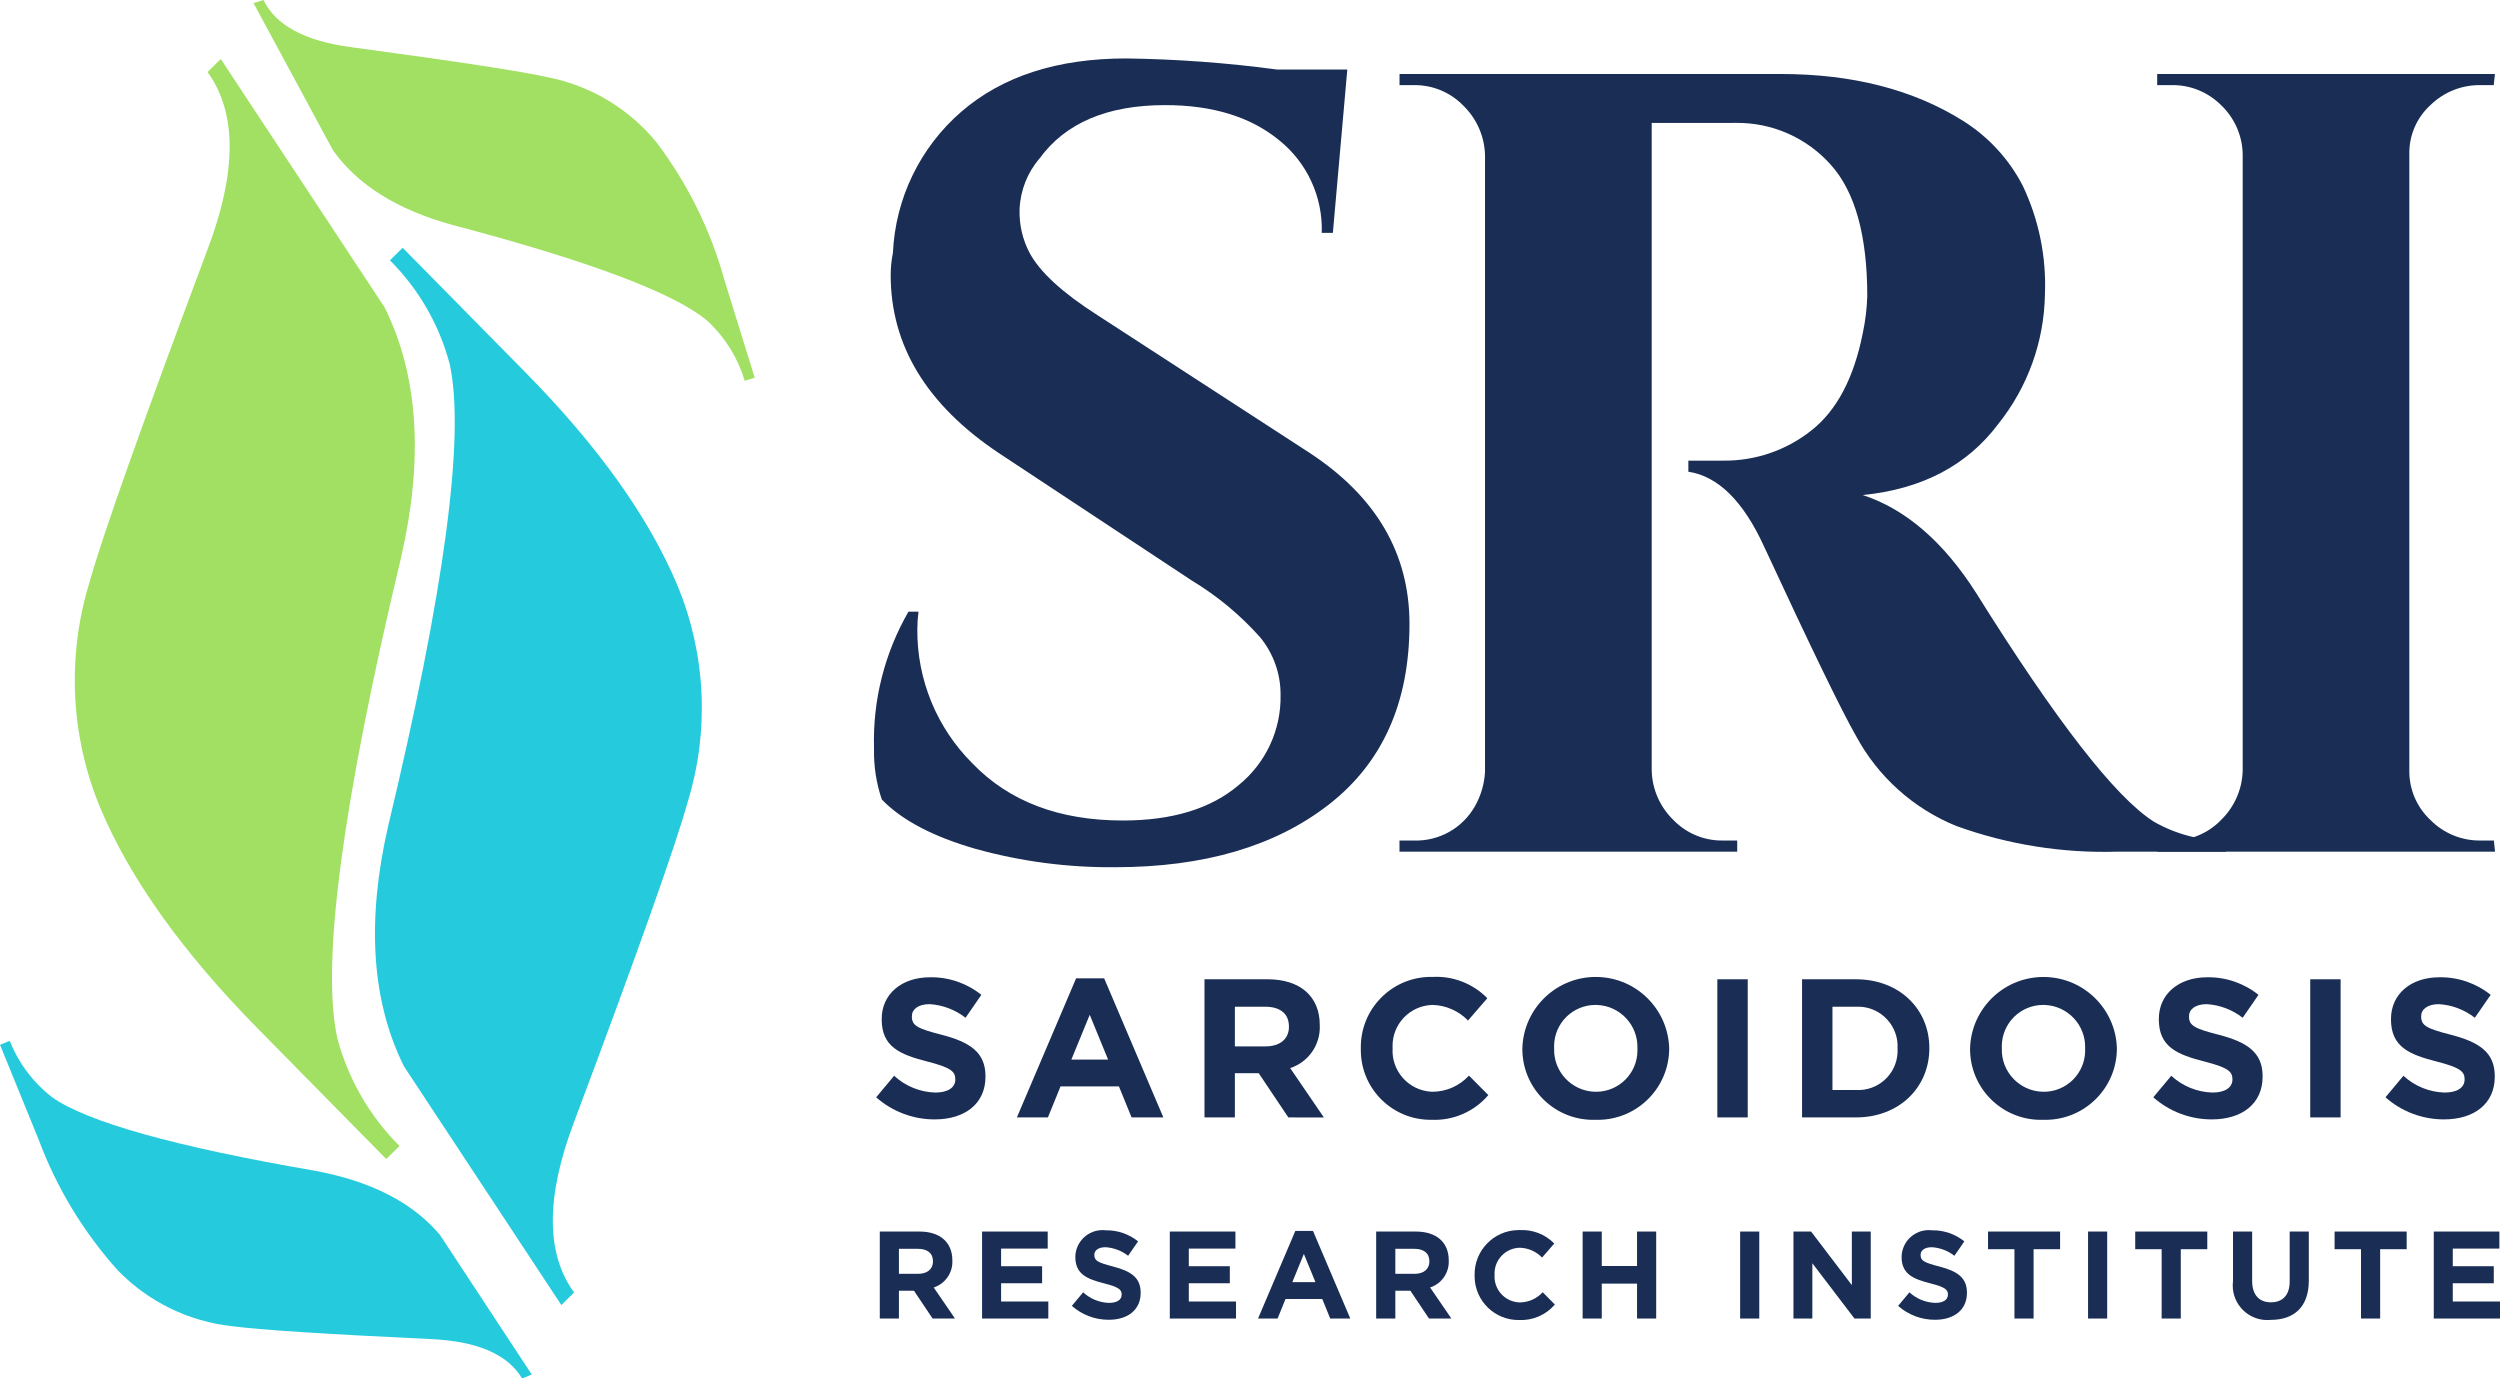
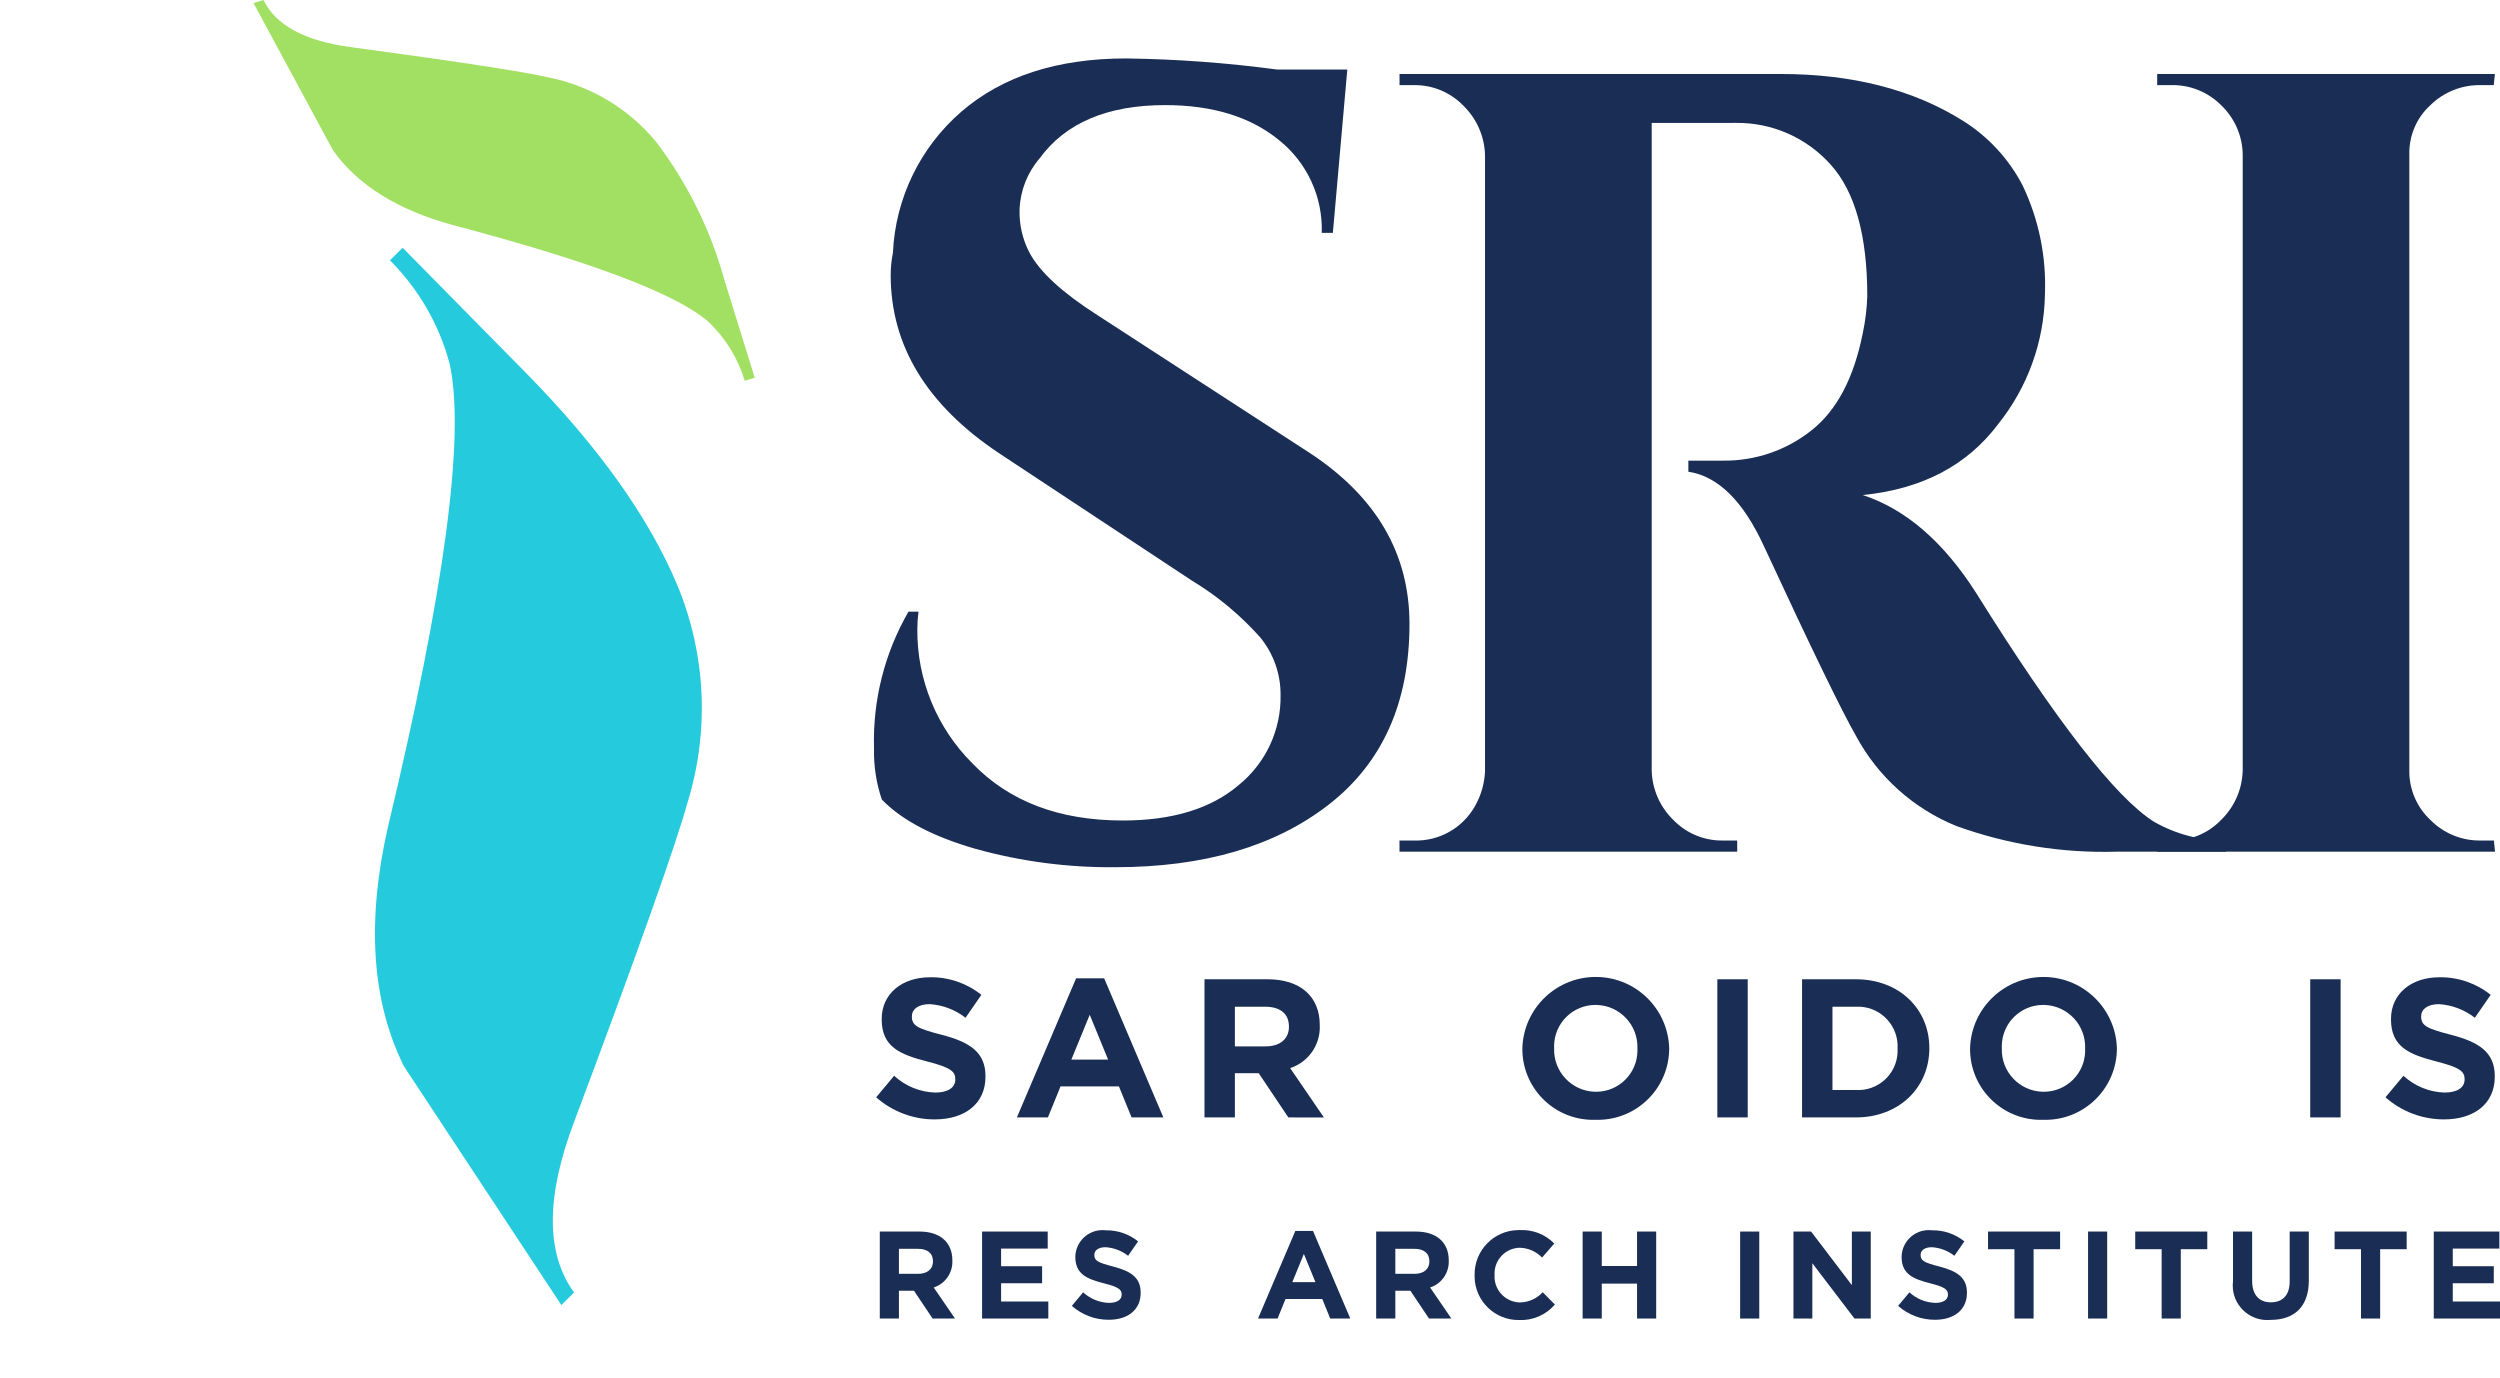
<svg xmlns="http://www.w3.org/2000/svg" version="1.1" id="Layer_1" x="0px" y="0px" viewBox="0 0 217.633 120" style="enable-background:new 0 0 217.633 120;" xml:space="preserve">
  <style type="text/css">
	.green-fill{fill:#A1E062;}
	.teal-fill{fill:#25CBDD;}
	.navy-fill{fill:#192D55;}
</style>
  <g>
    <g>
-       <path class="green-fill" d="M33.478,26.751c2.933,5.895,3.415,13.145,1.444,21.751    c-5.115,21.399-6.971,35.345-5.567,41.838c0.94,3.566,2.812,6.818,5.424,9.421    l-1.153,1.139L22.5,89.6c-6.591-6.681-11.18-13.102-13.767-19.262    c-2.593-6.233-2.927-13.176-0.945-19.629c1.097-3.96,4.523-13.623,10.279-28.989    c2.565-6.769,2.565-11.918,0-15.447l1.152-1.135L33.478,26.751z" />
      <path class="teal-fill" d="M35.166,92.828c-2.815-5.667-3.275-12.633-1.38-20.9    c4.925-20.566,6.714-33.969,5.368-40.209c-0.902-3.428-2.7-6.554-5.21-9.057    l1.109-1.092l10.694,10.854c6.329,6.427,10.735,12.601,13.219,18.522    c2.49,5.992,2.808,12.665,0.9,18.867c-1.055,3.805-4.352,13.09-9.891,27.857    c-2.467,6.505-2.467,11.454,0,14.847l-1.108,1.091L35.166,92.828z" />
      <path class="green-fill" d="M22.07,0.269L22.939,0c1.067,2.21,3.618,3.58,7.655,4.11    c9.147,1.234,14.847,2.106,17.1,2.616C51.419,7.46,54.771,9.472,57.171,12.415    c2.696,3.577,4.694,7.629,5.888,11.946L65.7,32.882l-0.87,0.269    c-0.594-1.989-1.708-3.784-3.226-5.2c-2.847-2.422-10.252-5.212-22.217-8.369    c-4.79-1.313-8.257-3.479-10.4-6.5L22.07,0.269z" />
-       <path class="teal-fill" d="M46.293,119.657L45.451,120c-1.254-2.109-3.915-3.252-7.984-3.43    c-9.219-0.436-14.973-0.81-17.264-1.122c-3.775-0.409-7.289-2.123-9.935-4.846    c-2.995-3.329-5.336-7.194-6.9-11.39L0,90.952l0.843-0.344    c0.766,1.927,2.031,3.616,3.665,4.892c3.046,2.167,10.666,4.304,22.859,6.411    c4.886,0.893,8.526,2.751,10.921,5.574L46.293,119.657z" />
    </g>
    <g>
      <g>
        <path class="navy-fill" d="M76.087,65.146c-0.124-4.168,0.915-8.289,3-11.9h0.87     c-0.066,0.513-0.099,1.03-0.1,1.547c-0.033,4.37,1.693,8.569,4.788,11.654     c3.191,3.321,7.557,4.981,13.1,4.981c4.319,0,7.688-1.033,10.107-3.1     c2.349-1.915,3.686-4.804,3.626-7.834c0.012-1.834-0.621-3.614-1.789-5.028     c-1.724-1.933-3.729-3.597-5.948-4.934L86.919,39.42     c-6.255-4.189-9.382-9.347-9.381-15.474c-0-0.649,0.065-1.297,0.193-1.933     c0.213-4.737,2.364-9.178,5.948-12.283c3.579-3.095,8.366-4.643,14.362-4.643     c4.4,0.06,8.792,0.384,13.153,0.968h6.093l-1.257,14.217h-0.967     c0.103-3.129-1.277-6.123-3.724-8.077c-2.483-2.03-5.788-3.045-9.913-3.045     c-5.029,0-8.671,1.547-10.928,4.642c-1.069,1.242-1.683,2.811-1.741,4.448     c-0.041,1.312,0.259,2.612,0.87,3.773c0.902,1.676,2.869,3.481,5.9,5.416     L114,39.42c5.8,3.805,8.7,8.769,8.7,14.894     c-0,6.835-2.337,12.074-7.011,15.716s-10.879,5.463-18.615,5.464     c-4.1,0.039-8.186-0.498-12.137-1.594c-3.709-1.067-6.433-2.5-8.172-4.3     C76.279,68.167,76.05,66.659,76.087,65.146z" />
        <path class="navy-fill" d="M148.235,10.7h-4.449v56.381     c0.042,1.625,0.719,3.169,1.886,4.3c1.125,1.165,2.681,1.812,4.3,1.789     h1.258v0.968h-29.4v-0.968h1.257c2.194,0.072,4.245-1.085,5.319-3     c0.52-0.918,0.818-1.946,0.87-3V13.5c-0.044-1.624-0.72-3.167-1.885-4.3     c-1.125-1.164-2.681-1.811-4.3-1.789h-1.257V6.441H155     c6.254,0,11.541,1.354,15.862,4.062c2.217,1.383,4.021,3.337,5.222,5.658     c1.406,2.955,2.069,6.208,1.934,9.478c-0.069,4.102-1.498,8.064-4.061,11.267     c-2.708,3.612-6.641,5.675-11.8,6.189c3.739,1.226,7.027,4.063,9.865,8.512     C178.989,62.762,184.148,69.403,187.5,71.53c1.913,1.096,4.083,1.664,6.287,1.643     v0.968h-9.478c-4.757,0.143-9.498-0.612-13.976-2.225     c-3.741-1.511-6.837-4.282-8.752-7.833c-1.225-2.128-3.901-7.641-8.027-16.538     c-1.806-3.933-3.998-6.093-6.577-6.48v-0.965h3     c2.787,0.039,5.502-0.883,7.689-2.611c2.224-1.741,3.724-4.578,4.5-8.511     c0.223-1.051,0.352-2.119,0.387-3.192c0-5.286-1.064-9.106-3.191-11.46     c-2.09-2.337-5.086-3.659-8.221-3.627L148.235,10.7z" />
        <path class="navy-fill" d="M189.048,73.173c1.619,0.023,3.175-0.625,4.3-1.789     c1.166-1.132,1.843-2.675,1.886-4.3V13.405     c-0.036-1.613-0.715-3.145-1.886-4.255c-1.139-1.138-2.69-1.766-4.3-1.741     h-1.258V6.441h29.4l-0.1,0.968h-1.161c-1.625-0.021-3.191,0.605-4.353,1.741     c-1.194,1.089-1.863,2.639-1.837,4.255v53.676     c-0.02,1.628,0.647,3.189,1.837,4.3c1.148,1.162,2.719,1.808,4.353,1.789     h1.171l0.1,0.968h-29.4v-0.968L189.048,73.173z" />
      </g>
      <g>
        <path class="navy-fill" d="M81.185,114.783l-1.622-2.423h-1.309v2.423h-1.666v-7.573h3.461     c1.785,0,2.856,0.942,2.856,2.5v0.021c0.051,1.059-0.614,2.021-1.622,2.348     l1.85,2.7L81.185,114.783z M81.218,109.796c0-0.714-0.5-1.082-1.309-1.082     h-1.655v2.175h1.687c0.812,0,1.277-0.433,1.277-1.071V109.796z" />
        <path class="navy-fill" d="M85.493,114.783v-7.573h5.713v1.483h-4.057v1.536h3.57v1.482     h-3.57v1.59h4.111v1.482L85.493,114.783z" />
        <path class="navy-fill" d="M96.52,114.891c-1.183,0.004-2.327-0.427-3.213-1.211l0.985-1.179     c0.618,0.57,1.421,0.896,2.261,0.919c0.681,0,1.092-0.27,1.092-0.714v-0.021     c0-0.422-0.259-0.639-1.525-0.963c-1.525-0.39-2.51-0.812-2.51-2.315v-0.022     c0.038-1.308,1.129-2.337,2.437-2.299c0.072,0.002,0.143,0.007,0.214,0.016     c1.021-0.017,2.016,0.324,2.812,0.963l-0.865,1.255     c-0.566-0.442-1.252-0.702-1.969-0.746c-0.638,0-0.974,0.292-0.974,0.66v0.021     c0,0.5,0.325,0.66,1.634,1c1.536,0.4,2.4,0.952,2.4,2.272v0.022     C99.3,114.048,98.154,114.891,96.52,114.891z" />
-         <path class="navy-fill" d="M101.835,114.783v-7.573h5.712v1.483h-4.057v1.536h3.57v1.482     h-3.57v1.59h4.11v1.482L101.835,114.783z" />
        <path class="navy-fill" d="M115.8,114.783l-0.692-1.7h-3.2l-0.692,1.7h-1.7     l3.246-7.627h1.538l3.246,7.627H115.8z M113.506,109.158l-1.006,2.456h2.013     L113.506,109.158z" />
        <path class="navy-fill" d="M124.4,114.783l-1.623-2.423h-1.309v2.423h-1.668v-7.573h3.462     c1.785,0,2.856,0.942,2.856,2.5v0.021c0.05,1.059-0.615,2.021-1.623,2.348     l1.85,2.7L124.4,114.783z M124.432,109.796c0-0.714-0.5-1.082-1.309-1.082     h-1.655v2.175h1.687c0.812,0,1.277-0.433,1.277-1.071V109.796z" />
        <path class="navy-fill" d="M132.253,114.913c-2.111,0.035-3.85-1.648-3.884-3.759     c-0.001-0.045-0.001-0.09,0-0.135V111c-0.038-2.125,1.655-3.879,3.78-3.917     c0.056-0.001,0.113-0.001,0.169,0.001c1.116-0.056,2.203,0.37,2.985,1.168     l-1.06,1.223c-0.508-0.528-1.203-0.835-1.936-0.855     c-1.239,0.022-2.225,1.044-2.203,2.283c0,0.025,0.001,0.05,0.003,0.075V111     c-0.073,1.24,0.874,2.304,2.114,2.377c0.029,0.002,0.058,0.003,0.086,0.003     c0.758-0.007,1.478-0.328,1.99-0.887l1.06,1.071     C134.584,114.466,133.44,114.964,132.253,114.913z" />
        <path class="navy-fill" d="M142.511,114.783v-3.04h-3.072v3.04h-1.666v-7.573h1.666v3h3.072v-3     h1.666v7.573H142.511z" />
        <path class="navy-fill" d="M151.484,114.783v-7.573h1.666v7.573H151.484z" />
-         <path class="navy-fill" d="M161.437,114.783l-3.667-4.814v4.814h-1.644v-7.573h1.535l3.549,4.663     v-4.663h1.644v7.573H161.437z" />
+         <path class="navy-fill" d="M161.437,114.783l-3.667-4.814v4.814h-1.644v-7.573h1.535l3.549,4.663     v-4.663h1.644v7.573H161.437" />
        <path class="navy-fill" d="M168.45,114.891c-1.183,0.004-2.327-0.427-3.213-1.211     l0.985-1.179c0.618,0.57,1.421,0.896,2.261,0.919     c0.681,0,1.092-0.27,1.092-0.714v-0.021c0-0.422-0.259-0.639-1.525-0.963     c-1.525-0.39-2.51-0.812-2.51-2.315v-0.022     c0.038-1.308,1.129-2.337,2.437-2.299c0.072,0.002,0.143,0.007,0.214,0.016     c1.021-0.017,2.016,0.324,2.812,0.963l-0.865,1.255     c-0.566-0.442-1.252-0.702-1.969-0.746c-0.638,0-0.974,0.292-0.974,0.66v0.021     c0,0.5,0.325,0.66,1.634,1c1.536,0.4,2.4,0.952,2.4,2.272v0.022     C171.23,114.048,170.084,114.891,168.45,114.891z" />
        <path class="navy-fill" d="M177.031,108.747v6.036h-1.666v-6.036h-2.3v-1.537h6.274v1.537     H177.031z" />
        <path class="navy-fill" d="M181.772,114.783v-7.573h1.666v7.573H181.772z" />
        <path class="navy-fill" d="M189.844,108.747v6.036h-1.666v-6.036h-2.3v-1.537h6.274v1.537     H189.844z" />
        <path class="navy-fill" d="M197.668,114.9c-1.652,0.163-3.124-1.044-3.287-2.696     c-0.022-0.222-0.019-0.446,0.009-0.668v-4.326h1.667V111.5     c0,1.233,0.616,1.871,1.633,1.871s1.634-0.617,1.634-1.817v-4.344h1.666v4.274     C200.99,113.777,199.7,114.9,197.668,114.9z" />
        <path class="navy-fill" d="M207.2,108.747v6.036h-1.666v-6.036h-2.3v-1.537h6.275v1.537     H207.2z" />
        <path class="navy-fill" d="M211.867,114.783v-7.573h5.712v1.483h-4.057v1.536h3.57v1.482     h-3.57v1.59h4.111v1.482L211.867,114.783z" />
      </g>
      <g>
        <path class="navy-fill" d="M81.374,97.447c-1.879,0.006-3.694-0.679-5.1-1.924l1.563-1.873     c0.981,0.905,2.257,1.424,3.591,1.461c1.082,0,1.735-0.43,1.735-1.134v-0.035     c0-0.669-0.412-1.014-2.422-1.529c-2.423-0.619-3.986-1.288-3.986-3.676v-0.037     c0-2.181,1.752-3.625,4.209-3.625c1.622-0.026,3.202,0.515,4.467,1.53     l-1.377,1.995c-0.898-0.702-1.988-1.115-3.126-1.185     c-1.014,0-1.547,0.464-1.547,1.048V88.5c0,0.791,0.516,1.048,2.595,1.581     c2.439,0.636,3.814,1.512,3.814,3.608v0.034     C85.79,96.107,83.969,97.447,81.374,97.447z" />
        <path class="navy-fill" d="M98.507,97.275l-1.1-2.7H92.323l-1.1,2.7h-2.7     l5.157-12.111h2.44l5.154,12.111H98.507z M94.865,88.341l-1.6,3.9h3.2     L94.865,88.341z" />
        <path class="navy-fill" d="M112.154,97.275l-2.578-3.848H107.5v3.848h-2.646v-12.026h5.5     c2.835,0,4.535,1.5,4.535,3.969v0.034c0.08,1.681-0.975,3.208-2.576,3.728     l2.937,4.3L112.154,97.275z M112.205,89.355c0-1.134-0.79-1.718-2.079-1.718     H107.5v3.453h2.68c1.289,0,2.027-0.687,2.027-1.7L112.205,89.355z" />
-         <path class="navy-fill" d="M124.632,97.482c-3.352,0.054-6.114-2.62-6.168-5.972     c-0.001-0.071-0.001-0.142,0-0.213V91.262     c-0.06-3.376,2.628-6.16,6.004-6.22c0.089-0.002,0.178-0.001,0.267,0.001     c1.773-0.089,3.499,0.587,4.741,1.856l-1.683,1.941     c-0.808-0.838-1.912-1.325-3.076-1.357c-1.967,0.039-3.53,1.666-3.491,3.634     c0.001,0.037,0.002,0.074,0.004,0.111v0.034     c-0.115,1.969,1.388,3.659,3.357,3.775c0.043,0.003,0.087,0.004,0.13,0.005     c1.204-0.011,2.349-0.521,3.162-1.408l1.684,1.7     C128.336,96.769,126.518,97.561,124.632,97.482z" />
        <path class="navy-fill" d="M138.9,97.482c-3.401,0.117-6.253-2.545-6.37-5.946     c-0.003-0.08-0.004-0.159-0.004-0.239V91.262     c0.098-3.53,3.04-6.312,6.57-6.213c3.379,0.094,6.1,2.801,6.212,6.179     v0.034c0.002,3.435-2.78,6.221-6.215,6.223     C139.029,97.485,138.964,97.484,138.9,97.482z M142.542,91.262     c0.069-2.017-1.51-3.708-3.527-3.777c-0.038-0.001-0.077-0.002-0.115-0.002     c-1.988-0.006-3.605,1.601-3.611,3.589c-0,0.052,0.001,0.104,0.003,0.156     v0.034c-0.07,2.017,1.509,3.708,3.526,3.778     c0.039,0.001,0.077,0.002,0.116,0.002c1.988,0.006,3.605-1.601,3.611-3.589     c0-0.052-0.001-0.104-0.003-0.156V91.262z" />
        <path class="navy-fill" d="M149.5,97.275v-12.026h2.645v12.026H149.5z" />
        <path class="navy-fill" d="M161.565,97.275H156.875v-12.026h4.69c3.779,0,6.391,2.595,6.391,5.979     v0.034C167.956,94.647,165.344,97.275,161.565,97.275z M165.19,91.262     c0.097-1.905-1.369-3.528-3.274-3.625c-0.117-0.006-0.234-0.006-0.351,0h-2.044v7.25     h2.044c1.889,0.112,3.512-1.329,3.623-3.219     c0.007-0.124,0.008-0.247,0.002-0.371V91.262z" />
        <path class="navy-fill" d="M177.875,97.482c-3.401,0.118-6.254-2.544-6.371-5.945     c-0.003-0.079-0.004-0.158-0.004-0.237v-0.035     c0.098-3.53,3.04-6.312,6.57-6.213c3.379,0.094,6.1,2.801,6.212,6.179     v0.034c0,3.435-2.783,6.219-6.218,6.22     C178.001,97.485,177.938,97.484,177.875,97.482z M181.517,91.262     c0.069-2.017-1.51-3.708-3.527-3.777c-0.038-0.001-0.077-0.002-0.115-0.002     c-1.988-0.007-3.605,1.6-3.612,3.588c-0,0.052,0.001,0.105,0.003,0.157     v0.034c-0.069,2.017,1.51,3.709,3.528,3.778     c0.038,0.001,0.077,0.002,0.115,0.002c1.988,0.006,3.605-1.601,3.611-3.589     c0-0.052-0.001-0.104-0.003-0.156L181.517,91.262z" />
-         <path class="navy-fill" d="M192.552,97.447c-1.879,0.006-3.694-0.679-5.1-1.924l1.564-1.873     c0.981,0.905,2.256,1.424,3.59,1.461c1.082,0,1.735-0.43,1.735-1.134v-0.035     c0-0.669-0.412-1.014-2.422-1.529c-2.422-0.619-3.986-1.288-3.986-3.676v-0.037     c0-2.181,1.753-3.625,4.209-3.625c1.622-0.026,3.202,0.515,4.467,1.53l-1.377,1.995     c-0.898-0.702-1.988-1.115-3.126-1.185c-1.014,0-1.546,0.464-1.546,1.048V88.5     c0,0.791,0.515,1.048,2.593,1.581c2.44,0.636,3.815,1.512,3.815,3.608v0.034     C196.968,96.107,195.147,97.447,192.552,97.447z" />
        <path class="navy-fill" d="M201.113,97.275v-12.026h2.645v12.026H201.113z" />
        <path class="navy-fill" d="M212.763,97.447c-1.879,0.006-3.694-0.678-5.1-1.924l1.563-1.873     c0.981,0.905,2.257,1.424,3.591,1.461c1.082,0,1.735-0.43,1.735-1.134v-0.035     c0-0.669-0.412-1.014-2.422-1.529c-2.423-0.619-3.986-1.288-3.986-3.676v-0.037     c0-2.181,1.752-3.625,4.209-3.625c1.622-0.026,3.202,0.515,4.467,1.53     l-1.377,1.995c-0.899-0.702-1.989-1.115-3.127-1.185     c-1.014,0-1.546,0.464-1.546,1.048V88.5c0,0.791,0.516,1.048,2.594,1.581     c2.44,0.636,3.815,1.512,3.815,3.608v0.034     C217.179,96.107,215.357,97.447,212.763,97.447z" />
      </g>
    </g>
  </g>
</svg>